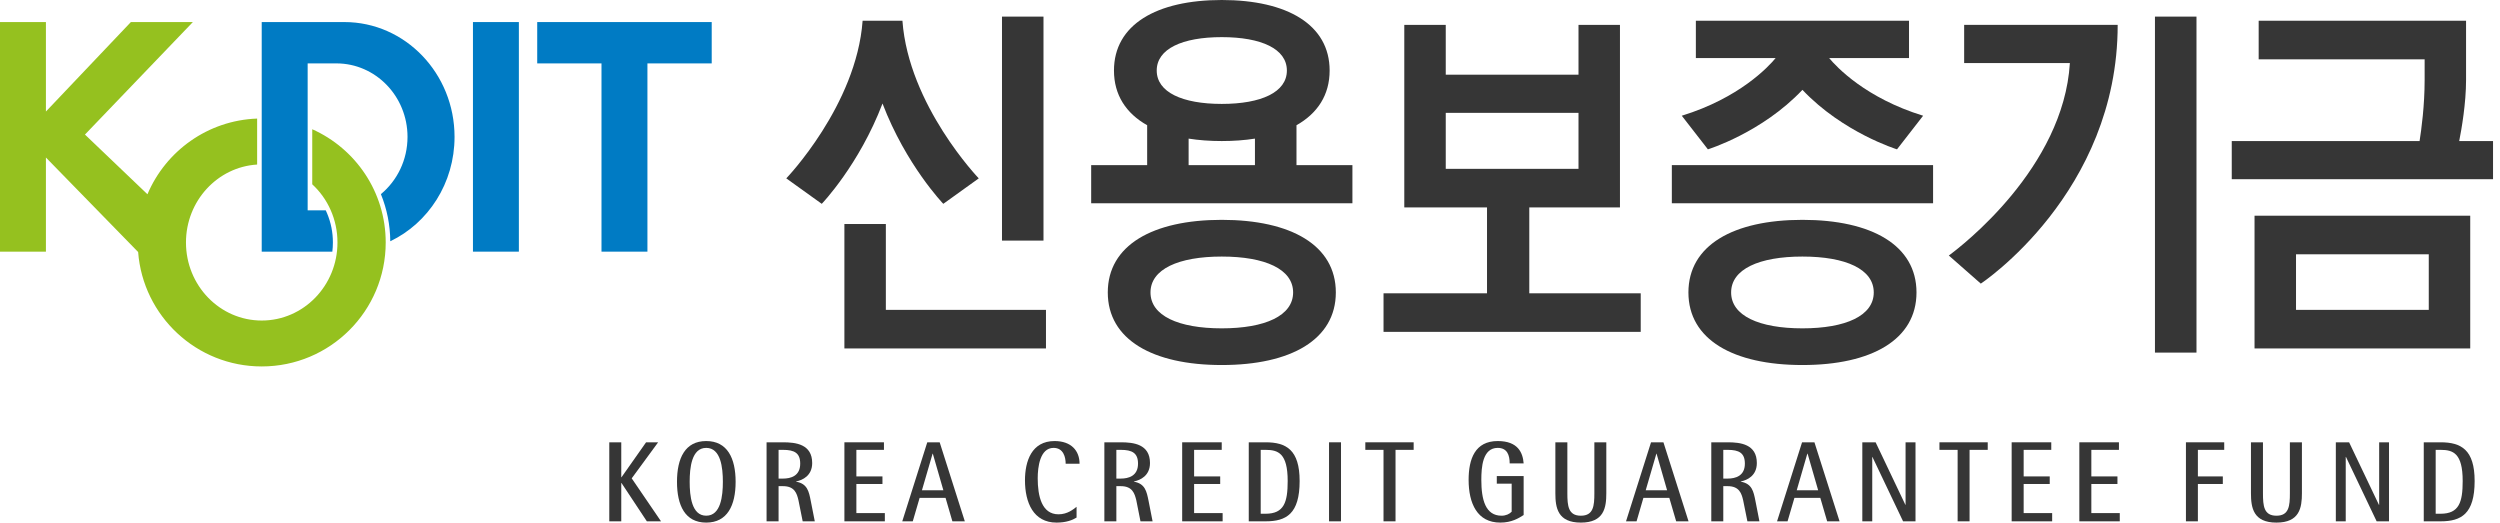
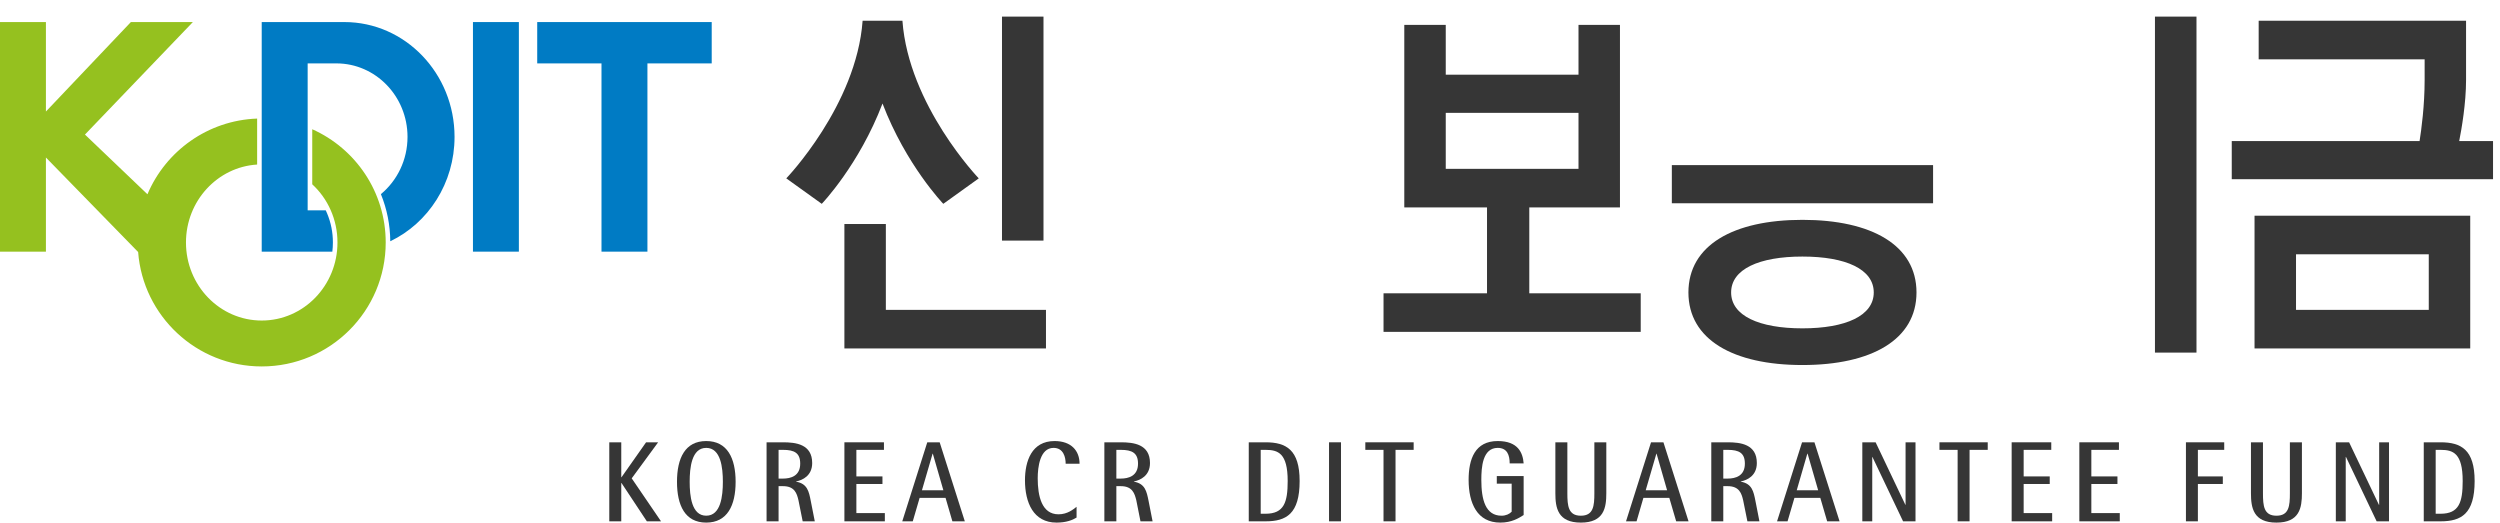
<svg xmlns="http://www.w3.org/2000/svg" width="177" height="37" viewBox="0 0 177 37" fill="none">
  <path d="M43.137 31.315H43.986V33.79H44.001L45.743 31.315H46.596L44.725 33.867L46.801 36.91H45.797L44.001 34.195H43.986V36.91H43.137V31.315Z" fill="#363636" />
  <path d="M48.829 34.112C48.829 33.124 48.963 31.71 50 31.71C51.039 31.71 51.179 33.124 51.179 34.112C51.179 35.101 51.039 36.511 50 36.511C48.963 36.512 48.829 35.101 48.829 34.112ZM50 37C51.492 37 52.082 35.791 52.082 34.112C52.082 32.434 51.492 31.226 50 31.226C48.507 31.226 47.931 32.434 47.931 34.112C47.931 35.791 48.507 37 50 37Z" fill="#363636" />
  <path d="M55.123 31.85H55.439C56.242 31.85 56.655 32.07 56.655 32.826C56.655 33.706 55.978 33.884 55.439 33.884H55.123V31.85ZM54.273 36.91H55.123V34.42H55.439C56.264 34.42 56.419 34.939 56.53 35.415L56.83 36.91H57.687L57.4 35.455C57.272 34.8 57.163 34.242 56.363 34.103V34.087C56.819 33.997 57.503 33.683 57.503 32.783C57.503 31.444 56.334 31.315 55.438 31.315H54.273V36.91H54.273Z" fill="#363636" />
  <path d="M59.784 31.315H62.584V31.85H60.631V33.73H62.478V34.266H60.631V36.327H62.647V36.91H59.784V31.315Z" fill="#363636" />
  <path d="M66.028 32.119H66.043L66.791 34.712H65.273L66.028 32.119ZM63.88 36.91H64.624L65.11 35.248H66.945L67.429 36.91H68.309L66.529 31.315H65.651L63.88 36.91Z" fill="#363636" />
  <path d="M76.221 36.644C75.935 36.821 75.489 37 74.802 37C73.163 37 72.568 35.579 72.568 34.007C72.568 32.653 73.038 31.226 74.663 31.226C75.848 31.226 76.433 31.918 76.433 32.831H75.449C75.449 32.377 75.296 31.71 74.594 31.71C73.624 31.71 73.47 33.081 73.47 33.863C73.47 35.116 73.752 36.413 74.942 36.413C75.586 36.413 75.994 36.054 76.221 35.882V36.644H76.221Z" fill="#363636" />
  <path d="M79.038 31.85H79.353C80.152 31.85 80.572 32.07 80.572 32.826C80.572 33.706 79.892 33.884 79.353 33.884H79.038V31.85ZM78.189 36.91H79.038V34.42H79.353C80.177 34.42 80.331 34.939 80.449 35.415L80.746 36.91H81.603L81.317 35.455C81.184 34.8 81.079 34.242 80.281 34.103V34.087C80.734 33.997 81.419 33.683 81.419 32.783C81.419 31.444 80.248 31.315 79.353 31.315H78.189V36.91H78.189Z" fill="#363636" />
-   <path d="M83.698 31.315H86.498V31.85H84.543V33.73H86.39V34.266H84.543V36.327H86.562V36.91H83.698V31.315H83.698Z" fill="#363636" />
  <path d="M89.258 31.85H89.603C90.49 31.85 91.168 32.086 91.168 34.056C91.168 35.555 90.915 36.373 89.603 36.373H89.258V31.85ZM88.412 36.91H89.603C91.069 36.91 92.014 36.384 92.014 34.056C92.014 31.841 91.059 31.315 89.603 31.315H88.412V36.91Z" fill="#363636" />
  <path d="M94.095 31.315H94.943V36.91H94.095V31.315Z" fill="#363636" />
  <path d="M97.953 31.85H96.665V31.315H100.087V31.85H98.803V36.91H97.953V31.85H97.953Z" fill="#363636" />
  <path d="M107.874 36.464C107.52 36.691 107.026 37 106.217 37C104.585 37 103.978 35.636 103.978 33.974C103.978 32.491 104.432 31.226 106.04 31.226C107.489 31.226 107.818 32.07 107.874 32.809H106.885C106.885 32.228 106.712 31.71 106.04 31.71C104.963 31.71 104.878 33.081 104.878 33.974C104.878 35.383 105.171 36.512 106.311 36.512C106.611 36.512 106.873 36.393 107.026 36.228V34.242H105.973V33.706H107.874V36.464H107.874Z" fill="#363636" />
  <path d="M113.727 34.922C113.727 35.946 113.565 37 111.923 37C110.283 37 110.12 35.946 110.12 34.922V31.315H110.969V34.922C110.969 35.815 111.033 36.512 111.923 36.512C112.818 36.512 112.881 35.816 112.881 34.922V31.315H113.727V34.922Z" fill="#363636" />
  <path d="M117.271 32.119H117.285L118.031 34.712H116.516L117.271 32.119ZM115.122 36.91H115.869L116.353 35.248H118.187L118.673 36.91H119.549L117.771 31.315H116.893L115.122 36.91Z" fill="#363636" />
  <path d="M122.009 31.85H122.321C123.123 31.85 123.537 32.07 123.537 32.826C123.537 33.706 122.861 33.884 122.321 33.884H122.009V31.85ZM121.159 36.91H122.009V34.42H122.321C123.144 34.42 123.303 34.939 123.414 35.415L123.716 36.91H124.568L124.283 35.455C124.153 34.8 124.046 34.242 123.248 34.103V34.087C123.701 33.997 124.384 33.683 124.384 32.783C124.384 31.444 123.216 31.315 122.321 31.315H121.159V36.91Z" fill="#363636" />
  <path d="M127.959 32.119H127.978L128.726 34.712H127.208L127.959 32.119ZM125.815 36.91H126.559L127.046 35.248H128.877L129.363 36.91H130.242L128.462 31.315H127.586L125.815 36.91Z" fill="#363636" />
  <path d="M131.852 31.315H132.794L134.902 35.745H134.914V31.315H135.618V36.91H134.738L132.568 32.352H132.555V36.91H131.852V31.315Z" fill="#363636" />
  <path d="M138.6 31.85H137.313V31.315H140.731V31.85H139.445V36.91H138.6V31.85Z" fill="#363636" />
  <path d="M142.425 31.315H145.23V31.85H143.275V33.73H145.121V34.266H143.275V36.327H145.293V36.91H142.425V31.315Z" fill="#363636" />
  <path d="M147.217 31.315H150.021V31.85H148.067V33.73H149.915V34.266H148.067V36.327H150.08V36.91H147.217V31.315Z" fill="#363636" />
  <path d="M154.764 31.315H157.475V31.85H155.61V33.73H157.376V34.266H155.61V36.91H154.764V31.315Z" fill="#363636" />
  <path d="M162.976 34.922C162.976 35.946 162.811 37 161.172 37C159.531 37 159.368 35.946 159.368 34.922V31.315H160.218V34.922C160.218 35.815 160.277 36.512 161.172 36.512C162.065 36.512 162.124 35.816 162.124 34.922V31.315H162.976V34.922Z" fill="#363636" />
  <path d="M165.377 31.315H166.317L168.429 35.745H168.445V31.315H169.142V36.91H168.266L166.096 32.352H166.078V36.91H165.377V31.315Z" fill="#363636" />
  <path d="M172.446 31.85H172.793C173.681 31.85 174.358 32.086 174.358 34.056C174.358 35.555 174.105 36.373 172.793 36.373H172.446V31.85ZM171.602 36.91H172.793C174.258 36.91 175.204 36.384 175.204 34.056C175.204 31.841 174.25 31.315 172.793 31.315H171.602V36.91Z" fill="#363636" />
  <path d="M32.182 9.691C32.182 5.202 28.688 1.562 24.381 1.562H21.782H19.943H18.529V17.817H20.014H23.529C23.555 17.603 23.569 17.385 23.569 17.167C23.569 16.453 23.432 15.763 23.16 15.112C23.13 15.038 23.097 14.965 23.063 14.891H21.782V4.488H23.814C26.595 4.488 28.852 6.818 28.852 9.691C28.852 11.33 28.118 12.791 26.968 13.745C27.399 14.807 27.622 15.924 27.632 17.081C30.319 15.796 32.182 12.968 32.182 9.691Z" fill="#007BC4" />
  <path d="M36.736 1.562H33.485V17.817H36.736V1.562Z" fill="#007BC4" />
  <path d="M50.389 1.562H38.035V4.489H42.586V17.817H45.838V4.489H50.389V1.562Z" fill="#007BC4" />
  <path d="M22.107 9.15V13.048C23.203 14.058 23.893 15.53 23.893 17.167C23.893 20.22 21.492 22.694 18.529 22.694C15.568 22.694 13.167 20.22 13.167 17.167C13.167 14.227 15.395 11.823 18.205 11.65V8.395C14.709 8.522 11.734 10.696 10.44 13.754L6.015 9.527L13.655 1.562H9.266L3.251 7.897V1.562H0V17.817H3.251V11.152L9.78 17.843C10.125 22.374 13.912 25.944 18.53 25.944C23.377 25.944 27.308 22.015 27.308 17.167C27.308 13.593 25.172 10.517 22.107 9.15Z" fill="#95C11F" />
  <path d="M73.879 1.176H70.941V17.034H73.879V1.176Z" fill="#363636" />
  <path d="M105.281 14.685V20.766H97.954V23.496H116.163V20.766H108.274V14.685H114.693V1.762H111.758V5.288H102.359V1.762H99.424V14.685H105.281ZM102.359 7.99H111.758V11.954H102.359V7.99Z" fill="#363636" />
  <path d="M74.055 24.67V21.939H62.718V15.86H59.783V24.67H74.055Z" fill="#363636" />
-   <path d="M91.791 8.866C93.286 8.024 94.138 6.719 94.138 4.994C94.138 1.753 91.139 0 86.5 0C81.868 0 78.869 1.753 78.869 4.994C78.869 6.719 79.722 8.024 81.219 8.866V11.69H77.255V14.391H95.751V11.69H91.791V8.866ZM86.5 2.629C89.302 2.629 91.111 3.459 91.111 4.994C91.111 6.527 89.301 7.357 86.5 7.357C83.703 7.357 81.896 6.527 81.896 4.994C81.896 3.459 83.703 2.629 86.5 2.629ZM84.154 9.814C84.878 9.928 85.662 9.986 86.5 9.986C87.341 9.986 88.127 9.928 88.85 9.814V11.69H84.154V9.814Z" fill="#363636" />
  <path d="M66.786 14.431L69.296 12.628C69.296 12.628 64.331 7.462 63.892 1.47H63.776H61.191H61.073C60.635 7.462 55.669 12.628 55.669 12.628L58.181 14.431C58.181 14.431 60.82 11.685 62.482 7.328C64.145 11.685 66.786 14.431 66.786 14.431Z" fill="#363636" />
  <path d="M159.621 24.67H174.892V15.272H159.621V24.67ZM171.957 21.939H162.558V18.004H171.957V21.939Z" fill="#363636" />
-   <path d="M86.5 15.565C81.601 15.565 78.431 17.369 78.431 20.705C78.431 24.04 81.601 25.844 86.5 25.844C91.406 25.844 94.577 24.04 94.577 20.705C94.577 17.369 91.406 15.565 86.5 15.565ZM86.5 23.247C83.436 23.247 81.455 22.354 81.455 20.705C81.455 19.056 83.436 18.164 86.5 18.164C89.57 18.164 91.553 19.056 91.553 20.705C91.553 22.353 89.57 23.247 86.5 23.247Z" fill="#363636" />
  <path d="M136.862 11.69H118.366V14.391H136.862V11.69Z" fill="#363636" />
  <path d="M127.612 15.565C122.712 15.565 119.54 17.369 119.54 20.705C119.54 24.04 122.711 25.844 127.612 25.844C132.516 25.844 135.688 24.04 135.688 20.705C135.688 17.369 132.516 15.565 127.612 15.565ZM127.612 23.247C124.545 23.247 122.564 22.354 122.564 20.705C122.564 19.056 124.545 18.164 127.612 18.164C130.679 18.164 132.662 19.056 132.662 20.705C132.662 22.353 130.679 23.247 127.612 23.247Z" fill="#363636" />
  <path d="M174.597 1.47H159.914V4.201H171.664V5.668C171.664 7.495 171.433 9.18 171.306 9.986H158.008V12.687H176.507V9.986H174.112C174.287 9.098 174.597 7.305 174.597 5.668V1.47Z" fill="#363636" />
-   <path d="M119.07 8.194L120.919 10.573C120.919 10.573 124.75 9.393 127.612 6.361C130.478 9.393 134.308 10.573 134.308 10.573L136.157 8.194C132.082 6.938 130.028 4.742 129.504 4.111H135.158V1.47H120.067V4.111H125.716C125.194 4.742 123.143 6.938 119.07 8.194Z" fill="#363636" />
  <path d="M155.511 1.176H152.571V24.964H155.511V1.176Z" fill="#363636" />
-   <path d="M139.062 4.466H146.547C146.096 11.879 138.905 17.409 137.977 18.091L140.241 20.081C140.241 20.081 149.932 13.678 149.932 1.762H139.062V4.466Z" fill="#363636" />
</svg>